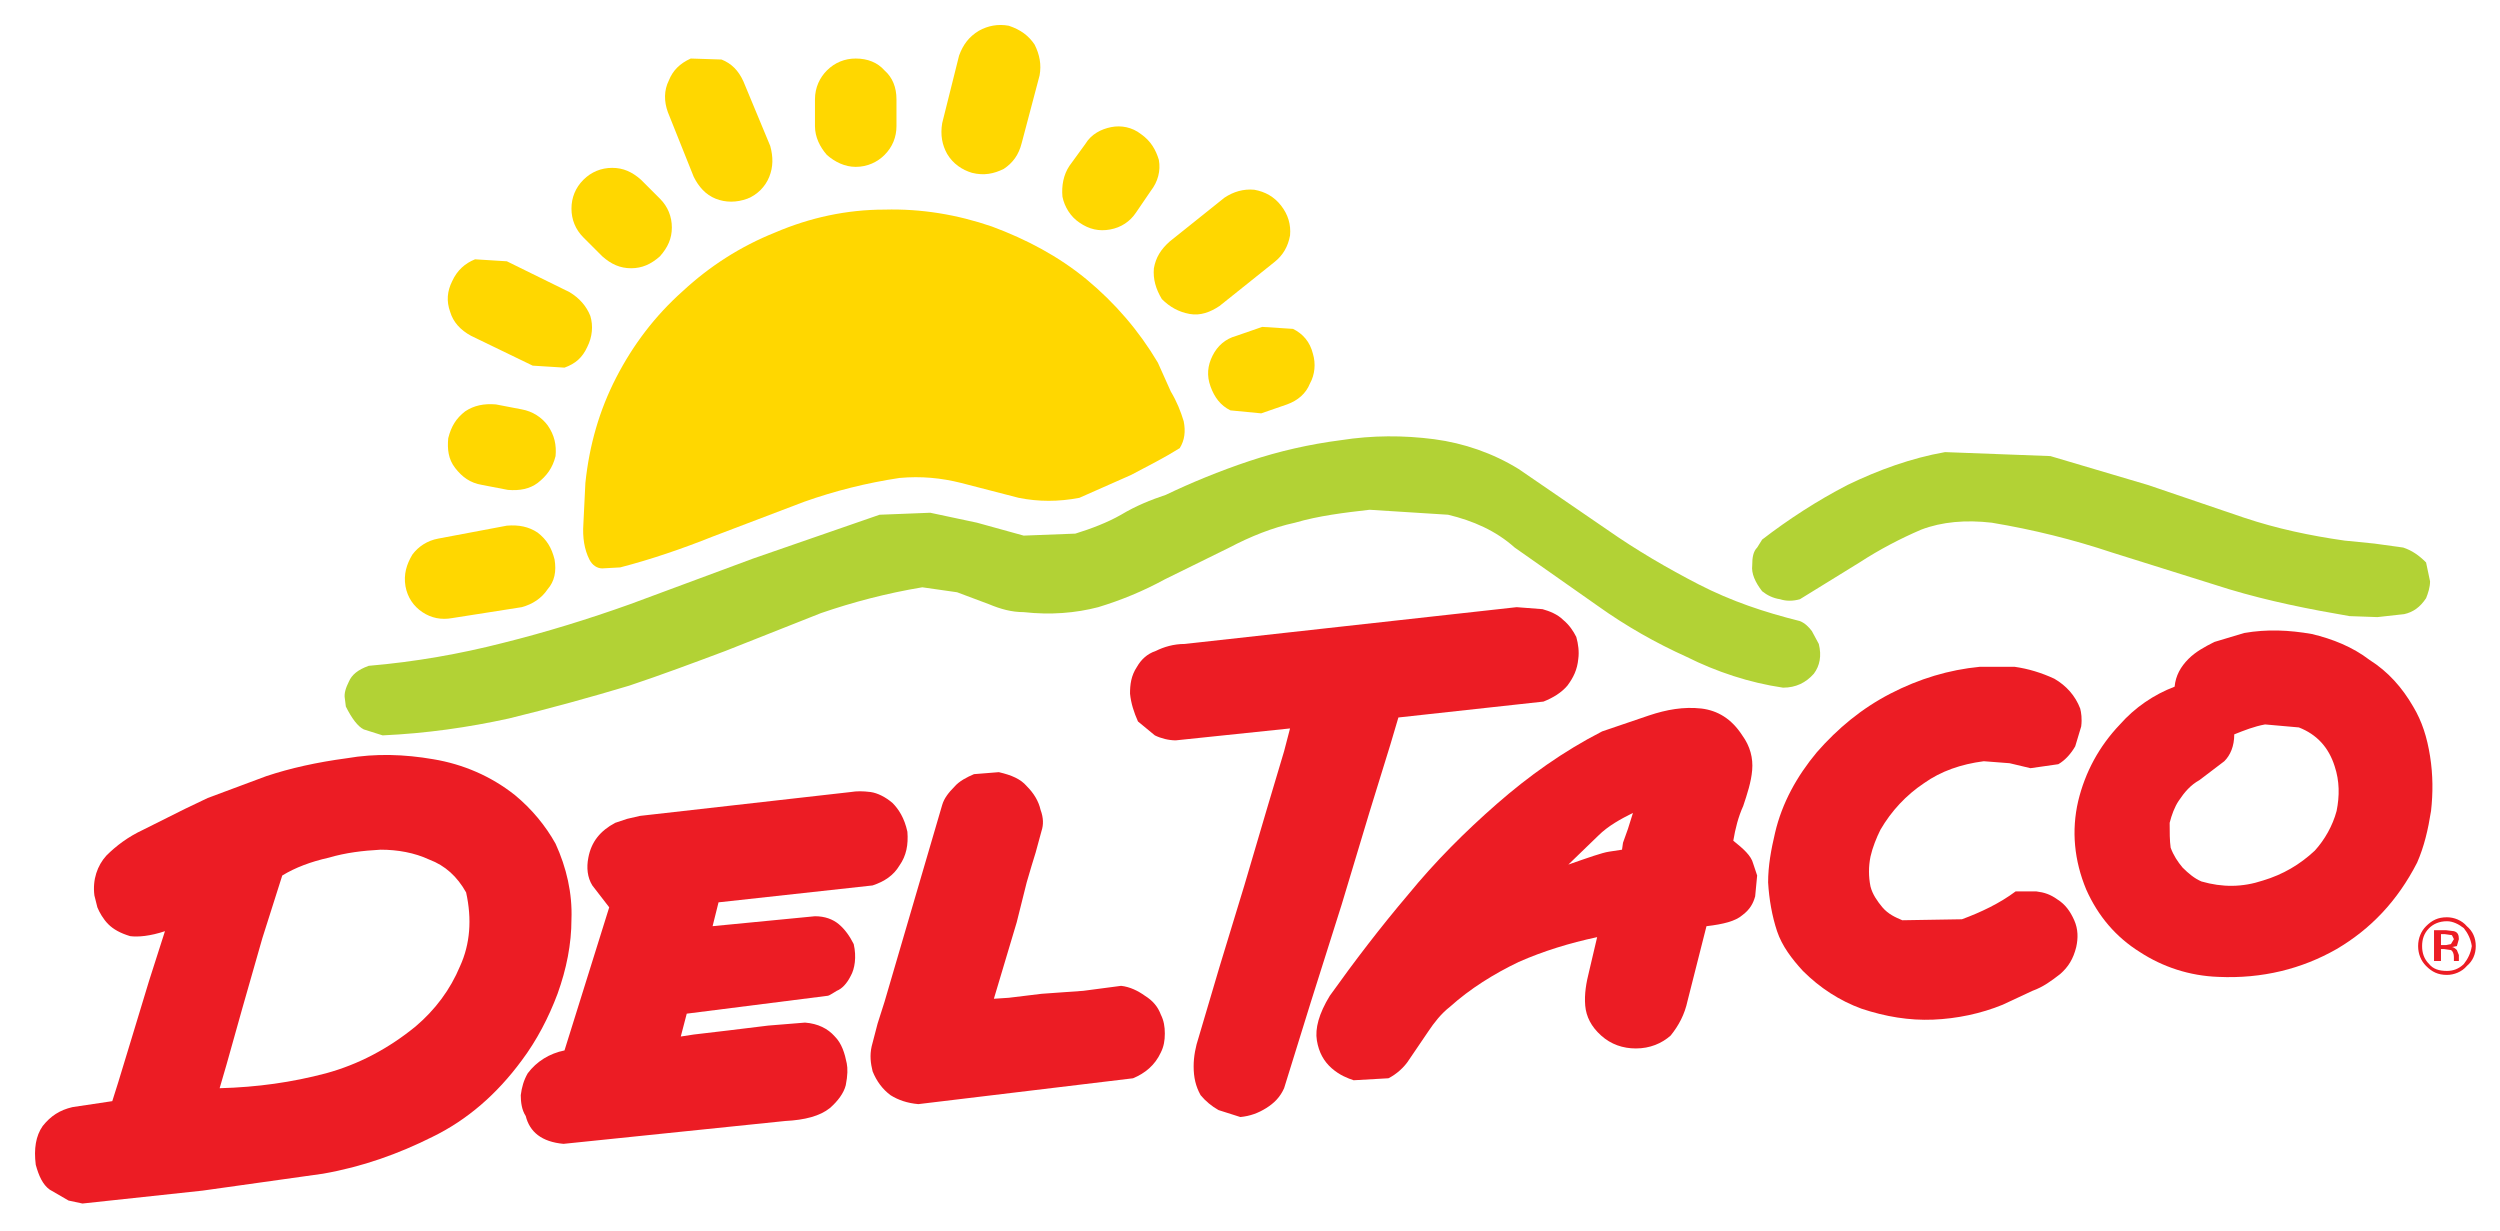
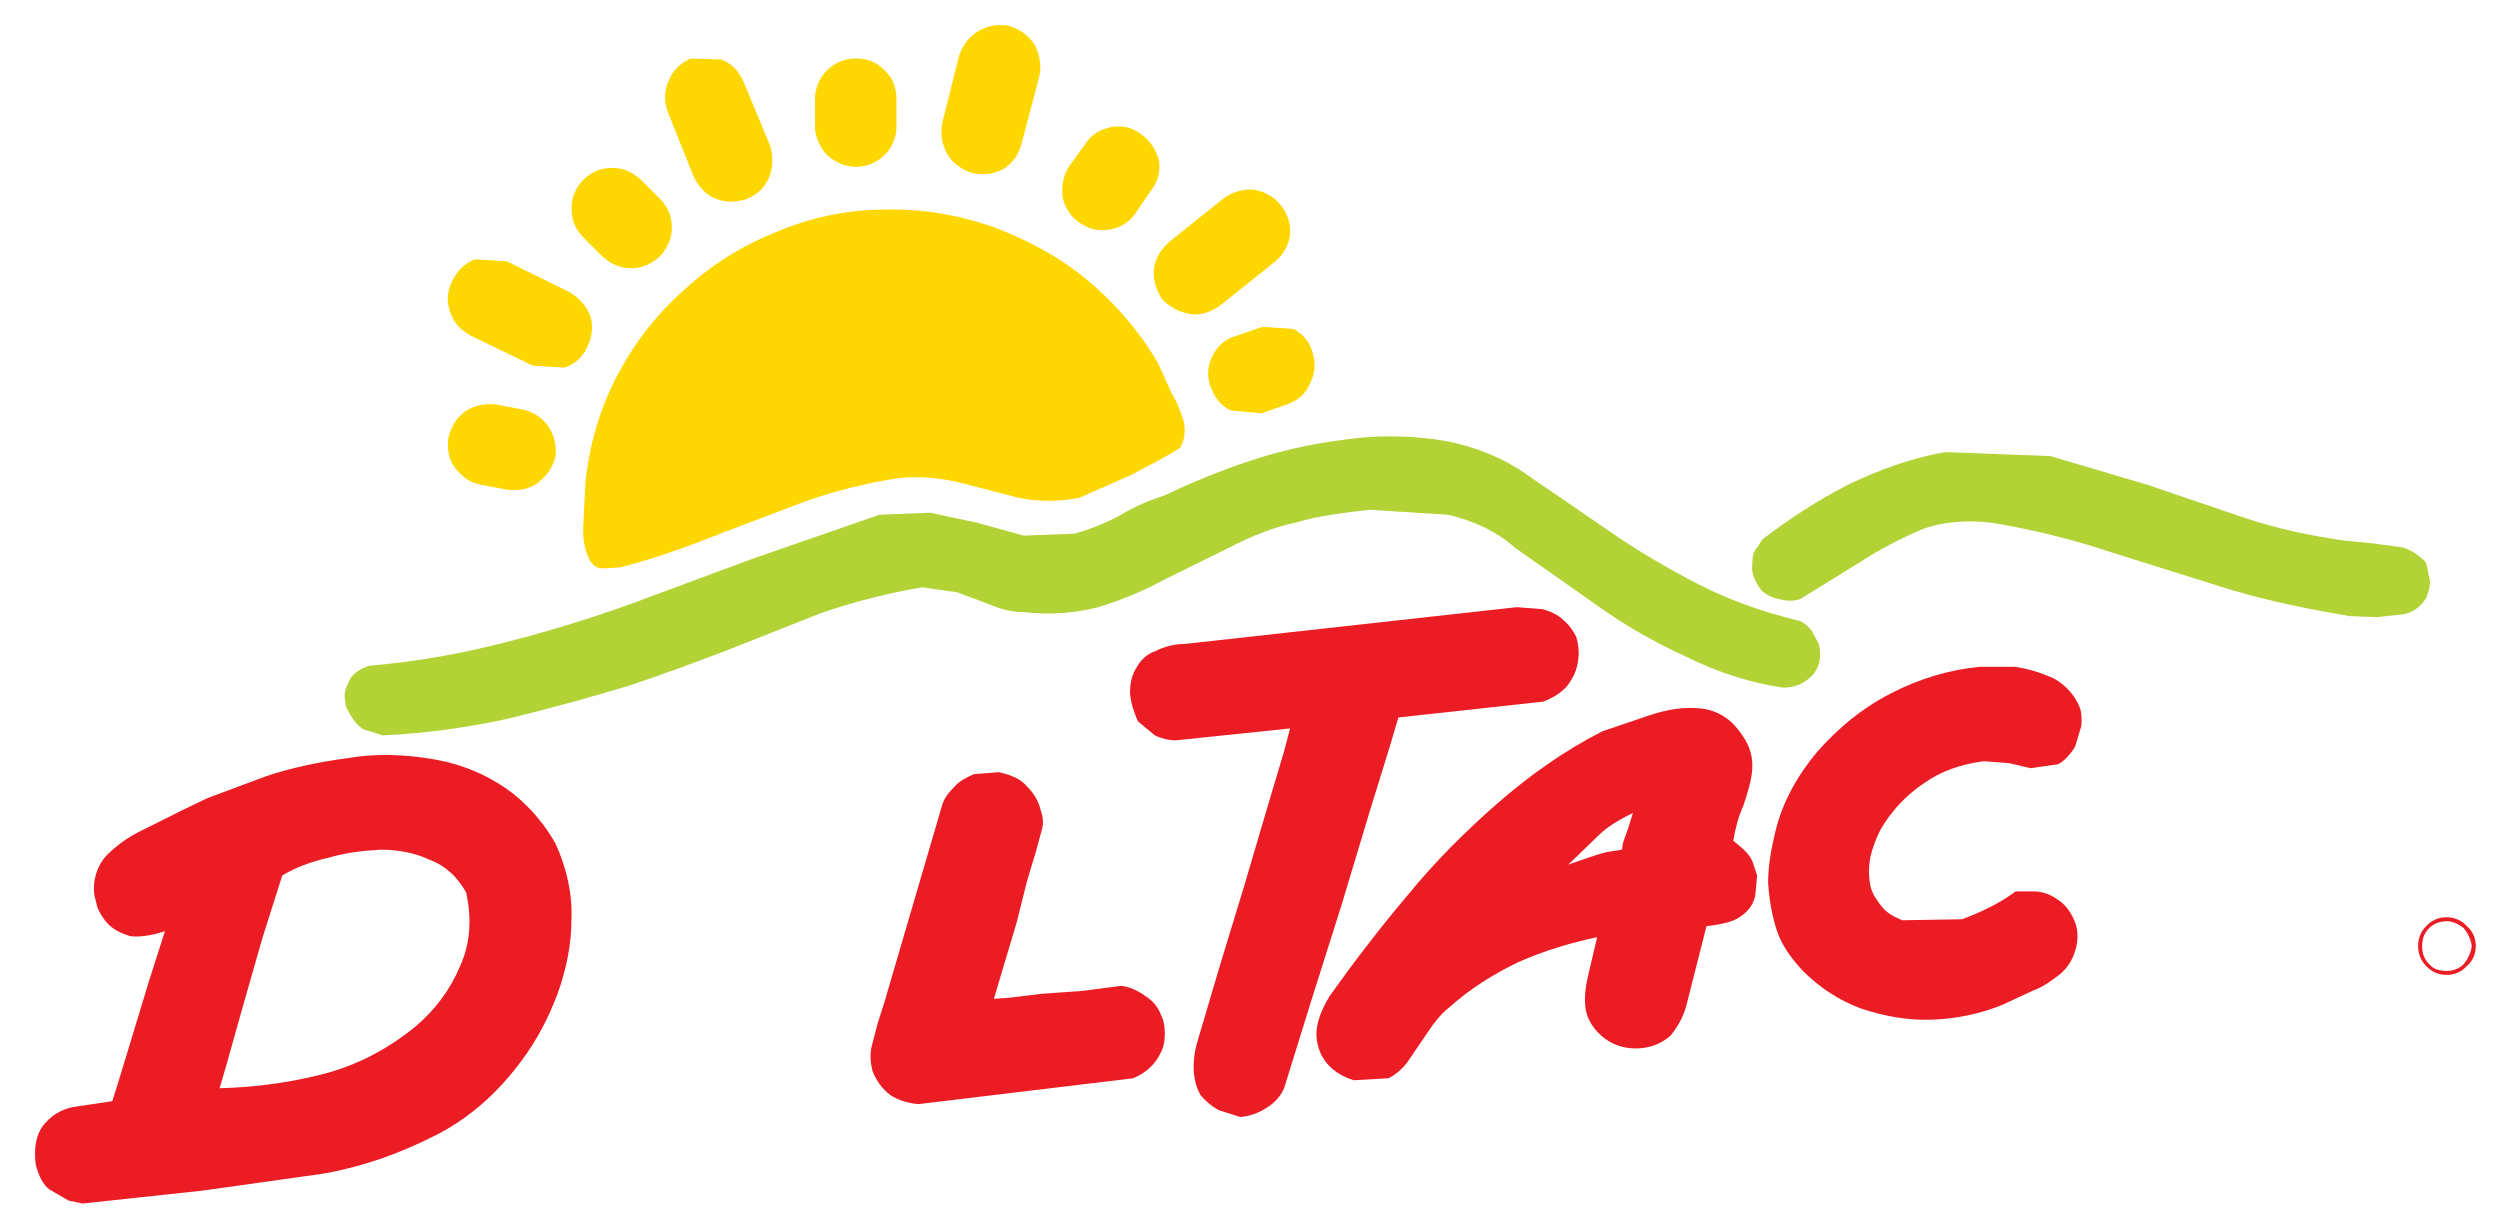
<svg xmlns="http://www.w3.org/2000/svg" version="1.1" id="Layer_1" x="0px" y="0px" width="299.334px" height="147.333px" viewBox="0 0 299.334 147.333" enable-background="new 0 0 299.334 147.333" xml:space="preserve">
  <g>
    <g>
      <g>
        <path fill="#B2D235" d="M192.425,63.417l-10.592-7.26c-3.094-1.904-6.545-3.094-10.115-3.57     c-3.688-0.476-7.379-0.476-11.186,0.119c-3.689,0.476-7.379,1.309-10.949,2.499s-7.021,2.618-9.997,4.046     c-1.785,0.595-3.57,1.309-5.355,2.38c-1.666,0.952-3.57,1.666-5.474,2.261l-6.188,0.238l-5.593-1.547l-5.593-1.19l-6.069,0.238     l-15.114,5.236l-14.756,5.474c-4.998,1.785-9.996,3.332-15.232,4.641c-5.118,1.31-10.473,2.262-16.065,2.738     c-1.309,0.475-2.023,1.07-2.38,1.903c-0.357,0.714-0.595,1.428-0.476,2.023l0.119,0.951c0.714,1.429,1.428,2.381,2.143,2.737     l2.261,0.715c5.236-0.238,10.234-0.953,15.114-2.023c4.878-1.19,9.639-2.5,14.398-3.927c3.928-1.31,7.735-2.738,11.544-4.165     l11.424-4.523c3.808-1.309,7.854-2.379,12.138-3.093l4.165,0.595l3.809,1.428c1.428,0.595,2.737,0.952,4.165,0.952     c3.213,0.356,6.188,0.118,8.925-0.595c2.737-0.833,5.355-1.904,7.973-3.332l7.735-3.808c2.499-1.309,5.117-2.38,7.854-2.975     c2.856-0.833,5.831-1.19,8.925-1.547l9.401,0.595c2.976,0.713,5.712,1.903,7.974,3.927l9.996,7.021     c3.332,2.38,6.901,4.403,10.592,6.069c3.569,1.785,7.496,3.094,11.543,3.689c1.547,0,2.737-0.596,3.688-1.666     c0.714-0.951,0.952-2.142,0.596-3.569l-0.834-1.547c-0.356-0.477-0.833-0.953-1.428-1.19c-4.284-1.071-8.211-2.381-12.138-4.403     C199.684,68.057,195.995,65.915,192.425,63.417z" />
      </g>
    </g>
    <g>
      <g>
        <path fill="#B2D235" d="M213.131,71.747c0.715,0.237,1.548,0.237,2.38,0l7.14-4.403c2.381-1.547,4.88-2.856,7.379-3.927     c2.5-0.953,5.355-1.19,8.45-0.833c4.997,0.833,9.757,2.023,14.398,3.57l14.042,4.403c4.76,1.427,9.521,2.38,14.4,3.213     l3.332,0.118l3.213-0.356c1.07-0.238,1.903-0.833,2.617-1.904c0.238-0.595,0.477-1.309,0.477-2.023l-0.477-2.261     c-0.832-0.833-1.665-1.428-2.737-1.785l-3.45-0.476l-3.57-0.357c-4.165-0.595-8.093-1.427-12.02-2.737l-11.544-3.927     L245.5,54.609l-12.614-0.476c-4.047,0.714-7.974,2.142-11.662,3.927c-3.689,1.904-7.141,4.165-10.235,6.545l-0.595,0.952     c-0.476,0.476-0.595,1.19-0.595,2.142c-0.119,0.953,0.356,2.023,1.189,3.094C211.584,71.27,212.299,71.627,213.131,71.747z" />
      </g>
    </g>
    <g>
      <g>
        <path fill="#FFD700" d="M92.819,27.834c-4.165,1.667-7.854,4.046-11.067,7.021c-3.333,2.975-5.95,6.426-7.973,10.353     c-2.023,3.927-3.213,8.093-3.689,12.614l-0.238,4.879c-0.119,1.666,0.119,3.094,0.714,4.284c0.357,0.713,0.952,1.071,1.547,1.071     l2.142-0.119c3.689-0.952,7.498-2.261,11.068-3.689l10.948-4.165c3.689-1.309,7.498-2.261,11.424-2.856     c2.618-0.238,4.999,0,7.378,0.595l6.902,1.785c2.38,0.476,4.76,0.476,7.259,0l6.188-2.737c2.023-1.071,3.927-2.023,5.832-3.213     c0.595-0.952,0.713-2.023,0.476-3.213c-0.357-1.19-0.833-2.38-1.547-3.57l-1.547-3.451c-2.261-3.808-5.117-7.14-8.568-9.996     c-3.332-2.737-7.14-4.76-11.305-6.307c-4.166-1.429-8.449-2.143-12.853-2.023C101.388,25.097,96.984,26.049,92.819,27.834z" />
      </g>
    </g>
    <g>
      <g>
        <path fill="#FFD700" d="M152.559,31.404c1.07-0.833,1.665-1.903,1.903-3.212c0.12-1.309-0.238-2.5-1.07-3.57     c-0.833-1.071-1.904-1.666-3.213-1.904c-1.309-0.119-2.499,0.238-3.57,0.952l-6.545,5.236c-1.071,0.952-1.667,1.904-1.904,3.213     c-0.119,1.309,0.238,2.499,0.952,3.689c0.952,0.952,2.023,1.547,3.332,1.785c1.309,0.238,2.499-0.238,3.57-0.952L152.559,31.404z     " />
      </g>
    </g>
    <g>
      <g>
        <path fill="#FFD700" d="M156.843,45.923c0.595-1.071,0.714-2.38,0.356-3.57c-0.356-1.428-1.19-2.38-2.38-2.975l-3.688-0.238     l-3.095,1.072c-1.309,0.356-2.261,1.19-2.856,2.38c-0.595,1.19-0.714,2.38-0.238,3.688c0.477,1.309,1.19,2.262,2.38,2.856     l3.689,0.357l3.094-1.071C155.414,47.946,156.367,47.113,156.843,45.923z" />
      </g>
    </g>
    <g>
      <g>
        <path fill="#FFD700" d="M80.443,27.239c0-1.309-0.476-2.499-1.428-3.451l-2.261-2.261c-1.071-0.952-2.142-1.428-3.451-1.428     s-2.499,0.477-3.451,1.428c-0.952,0.952-1.428,2.142-1.428,3.451s0.476,2.499,1.428,3.451l2.261,2.261     c1.071,0.952,2.142,1.428,3.451,1.428c1.31,0,2.38-0.476,3.451-1.428C79.967,29.619,80.443,28.548,80.443,27.239z" />
      </g>
    </g>
    <g>
      <g>
        <path fill="#FFD700" d="M62.473,49.017l-3.094-0.595c-1.428-0.119-2.618,0.119-3.689,0.833c-1.071,0.833-1.666,1.785-2.022,3.213     c-0.119,1.309,0,2.499,0.833,3.57c0.833,1.071,1.785,1.785,3.213,2.023l3.094,0.595c1.428,0.119,2.618-0.119,3.57-0.833     c1.071-0.833,1.785-1.785,2.142-3.213c0.119-1.308-0.119-2.499-0.952-3.688C64.854,49.969,63.783,49.254,62.473,49.017z" />
      </g>
    </g>
    <g>
      <g>
        <path fill="#FFD700" d="M60.688,31.286l-3.809-0.238c-1.19,0.476-2.142,1.309-2.737,2.618c-0.595,1.19-0.714,2.38-0.238,3.688     c0.357,1.19,1.19,2.143,2.5,2.857l7.378,3.57l3.808,0.238c1.309-0.476,2.142-1.19,2.737-2.5c0.595-1.19,0.714-2.499,0.357-3.688     c-0.476-1.19-1.309-2.142-2.5-2.856L60.688,31.286z" />
      </g>
    </g>
    <g>
      <g>
        <path fill="#FFD700" d="M107.338,11.888c0-1.428-0.477-2.618-1.429-3.451c-0.833-0.952-2.023-1.428-3.451-1.428     c-1.309,0-2.499,0.477-3.451,1.428c-0.833,0.833-1.428,2.023-1.428,3.451v3.213c0,1.309,0.595,2.499,1.428,3.451     c0.952,0.833,2.142,1.428,3.451,1.428c1.428,0,2.618-0.595,3.451-1.428c0.952-0.952,1.429-2.142,1.429-3.451V11.888z" />
      </g>
    </g>
    <g>
      <g>
        <path fill="#FFD700" d="M89.011,9.746c-0.595-1.31-1.428-2.143-2.618-2.619l-3.689-0.119c-1.309,0.595-2.142,1.428-2.618,2.619     c-0.595,1.19-0.595,2.499-0.119,3.808l3.094,7.735c0.595,1.19,1.428,2.142,2.618,2.618c1.19,0.476,2.5,0.476,3.809,0     c1.19-0.476,2.142-1.428,2.618-2.618c0.476-1.19,0.476-2.38,0.119-3.689L89.011,9.746z" />
      </g>
    </g>
    <g>
      <g>
        <path fill="#FFD700" d="M124.474,9.032c0.237-1.309,0-2.499-0.595-3.689c-0.714-1.071-1.666-1.785-3.094-2.261     c-1.309-0.238-2.499,0-3.57,0.595c-1.19,0.714-1.904,1.666-2.38,2.975l-2.023,8.092c-0.238,1.428,0,2.618,0.595,3.689     c0.714,1.19,1.785,1.904,2.975,2.261c1.428,0.357,2.618,0.119,3.809-0.476c1.071-0.714,1.785-1.666,2.142-3.094L124.474,9.032z" />
      </g>
    </g>
    <g>
      <g>
        <path fill="#FFD700" d="M136.017,25.454l1.785-2.618c0.833-1.071,1.19-2.38,0.953-3.689c-0.357-1.19-0.953-2.261-2.143-3.094     c-1.071-0.833-2.38-1.071-3.57-0.833c-1.19,0.237-2.38,0.833-3.094,2.022l-1.904,2.619c-0.714,1.071-0.952,2.38-0.833,3.689     c0.238,1.19,0.952,2.38,2.023,3.094c1.19,0.833,2.38,1.071,3.689,0.833C134.232,27.239,135.303,26.525,136.017,25.454z" />
      </g>
    </g>
    <g>
      <g>
-         <path fill="#FFD700" d="M52.477,64.487c-1.309,0.237-2.38,0.952-3.094,1.904c-0.714,1.19-1.071,2.38-0.833,3.808     c0.238,1.309,0.952,2.38,2.023,3.094c1.071,0.713,2.261,0.951,3.57,0.713l8.33-1.308c1.31-0.357,2.38-1.071,3.094-2.142     c0.833-0.953,1.071-2.143,0.833-3.57c-0.357-1.428-0.952-2.38-2.023-3.213c-1.071-0.714-2.261-0.952-3.689-0.833L52.477,64.487z" />
-       </g>
+         </g>
    </g>
    <g>
      <g>
        <path fill="#EC1C24" d="M208.608,88.05c-1.309-2.023-2.975-2.976-4.878-3.214c-2.143-0.238-4.166,0.119-6.308,0.834l-5.593,1.903     c-4.642,2.38-8.807,5.355-12.615,8.687c-3.808,3.332-7.377,6.902-10.591,10.83c-3.332,3.927-6.427,7.973-9.401,12.138     c-1.309,2.143-1.785,3.928-1.547,5.355s0.833,2.499,1.785,3.333c0.951,0.832,1.903,1.189,2.618,1.427l4.165-0.237     c0.952-0.477,1.903-1.31,2.498-2.262l2.262-3.331c0.714-1.072,1.547-2.143,2.618-2.976c2.381-2.142,5.236-3.927,8.211-5.355     c2.975-1.31,6.069-2.261,9.401-2.975l-0.951,4.045c-0.358,1.429-0.596,2.738-0.477,4.165c0.118,1.311,0.713,2.5,1.903,3.57     c1.19,1.071,2.618,1.548,4.165,1.548c1.667,0,3.095-0.595,4.165-1.548c0.953-1.189,1.667-2.498,2.023-4.165l2.262-8.925     c2.023-0.237,3.45-0.596,4.283-1.309c0.952-0.714,1.31-1.429,1.547-2.262l0.238-2.499l-0.476-1.428     c-0.238-0.952-1.189-1.785-2.38-2.737c0.237-1.428,0.596-2.856,1.19-4.165c0.476-1.428,0.951-2.856,1.07-4.283     C209.918,90.787,209.561,89.359,208.608,88.05z M195.519,97.333l-0.596,1.903l-0.595,1.666l-0.118,0.834l-1.547,0.236     c-0.833,0.12-2.5,0.715-4.88,1.548l3.57-3.451C192.543,98.878,194.09,98.045,195.519,97.333z" />
      </g>
    </g>
    <g>
      <g>
        <path fill="#EC1C24" d="M295.362,115.658c0.714-0.595,1.07-1.427,1.07-2.38c0-0.952-0.356-1.785-1.07-2.38     c-0.595-0.714-1.547-1.07-2.38-1.07c-1.072,0-1.785,0.356-2.5,1.07c-0.595,0.595-0.952,1.428-0.952,2.38     c0,0.953,0.357,1.785,0.952,2.38c0.715,0.715,1.428,1.071,2.5,1.071C293.815,116.729,294.768,116.373,295.362,115.658z      M295.006,111.136c0.475,0.595,0.832,1.31,0.951,2.142c-0.119,0.833-0.477,1.548-0.951,2.143     c-0.596,0.596-1.311,0.832-2.023,0.832c-0.952,0-1.667-0.236-2.143-0.832c-0.595-0.595-0.833-1.31-0.833-2.143     c0-0.832,0.238-1.547,0.833-2.142c0.476-0.476,1.19-0.834,2.143-0.834C293.695,110.302,294.41,110.661,295.006,111.136z" />
-         <path fill="#EC1C24" d="M292.268,113.635h0.357l0.832,0.119c0.238,0.118,0.358,0.477,0.358,0.833v0.476h0.595v-0.237v-0.238     v-0.238l-0.238-0.595c-0.119-0.119-0.356-0.356-0.595-0.356l0.595-0.12l0.238-0.832c0-0.477-0.119-0.833-0.595-0.953     l-0.953-0.118h-1.427v3.688h0.832V113.635z M292.268,111.851h0.477l0.833,0.118l0.238,0.477l-0.358,0.595l-0.595,0.119h-0.595     V111.851z" />
      </g>
    </g>
    <g>
      <g>
-         <path fill="#EC1C24" d="M108.646,99.592c-0.356-1.665-1.071-2.736-1.785-3.45c-0.833-0.715-1.785-1.19-2.618-1.31     c-0.953-0.119-1.666-0.119-2.38,0l-25.229,2.856l-1.547,0.356l-1.428,0.477c-1.785,0.952-2.856,2.261-3.213,4.165     c-0.238,1.19-0.119,2.38,0.476,3.332l2.022,2.618l-5.355,17.136c-1.785,0.358-3.332,1.31-4.403,2.738     c-0.476,0.832-0.714,1.665-0.833,2.617c0,0.833,0.119,1.785,0.595,2.5c0.476,1.903,1.904,3.093,4.522,3.331l26.538-2.736     c2.38-0.12,4.165-0.595,5.355-1.547c0.952-0.833,1.666-1.785,1.904-2.738c0.237-1.189,0.237-2.021,0.119-2.617     c-0.238-1.189-0.595-2.38-1.428-3.213c-0.833-0.952-2.023-1.547-3.57-1.667l-4.403,0.357l-4.878,0.595l-4.047,0.477l-1.547,0.238     l0.714-2.737l16.898-2.143c0.119,0,0.477-0.237,1.071-0.595c0.595-0.237,1.19-0.832,1.666-1.785     c0.476-0.832,0.714-2.261,0.357-3.808c-0.476-0.953-1.071-1.785-1.785-2.38c-0.714-0.595-1.666-0.953-2.856-0.953l-12.257,1.19     l0.713-2.855l18.445-2.023c1.428-0.477,2.5-1.19,3.213-2.38C108.528,102.449,108.765,101.14,108.646,99.592z" />
-       </g>
+         </g>
    </g>
    <g>
      <g>
        <path fill="#EC1C24" d="M123.998,102.092l0.713-2.618c0.238-0.714,0.238-1.547-0.118-2.499c-0.238-1.071-0.833-2.023-1.667-2.856     c-0.714-0.833-1.785-1.309-3.332-1.666l-2.975,0.238c-0.833,0.356-1.785,0.833-2.38,1.547c-0.595,0.595-1.19,1.31-1.428,2.143     l-6.902,23.563l-0.833,2.618l-0.713,2.736c-0.238,1.07-0.119,2.023,0.118,2.976c0.477,1.189,1.19,2.142,2.143,2.855     c0.952,0.595,2.022,0.953,3.332,1.071l25.705-3.094c1.428-0.595,2.618-1.548,3.332-3.095c0.357-0.714,0.476-1.428,0.476-2.261     s-0.119-1.548-0.476-2.261c-0.357-0.952-0.952-1.667-1.904-2.262c-0.833-0.595-1.785-1.07-2.856-1.19l-4.522,0.596l-4.999,0.357     l-3.927,0.476L119,119.585l2.737-9.163l1.19-4.76l0.595-2.023L123.998,102.092z" />
      </g>
    </g>
    <g>
      <g>
        <path fill="#EC1C24" d="M184.689,72.937l-3.095-0.238l-39.746,4.404c-1.309,0-2.5,0.356-3.452,0.833     c-1.071,0.356-1.785,1.07-2.261,1.903c-0.714,1.071-0.833,2.142-0.833,3.213c0.119,1.19,0.476,2.261,0.952,3.332l2.023,1.667     c0.714,0.356,1.666,0.595,2.499,0.595l13.685-1.428l-0.713,2.736l-2.023,6.783l-2.737,9.282l-2.975,9.759l-2.499,8.448     c-0.357,1.071-0.595,2.262-0.595,3.452c0,1.309,0.238,2.38,0.833,3.45c0.595,0.715,1.309,1.31,2.143,1.785l2.618,0.833     c1.19-0.118,2.142-0.476,3.095-1.07c0.951-0.595,1.665-1.31,2.142-2.38l3.213-10.354l3.688-11.662l3.332-11.068l2.5-8.092     l0.952-3.214l17.373-1.903c1.19-0.477,2.143-1.071,2.857-1.903c0.713-0.953,1.189-1.905,1.309-3.214     c0.119-0.833,0-1.784-0.238-2.618c-0.357-0.713-0.833-1.428-1.547-2.023C186.475,73.532,185.522,73.174,184.689,72.937z" />
      </g>
    </g>
    <g>
      <g>
        <path fill="#EC1C24" d="M248.475,89.359l0.715-2.38c0.118-0.952,0-1.667-0.12-2.143c-0.595-1.547-1.665-2.736-3.094-3.569     c-1.546-0.715-3.095-1.19-4.76-1.429h-4.165c-3.689,0.356-7.26,1.429-10.71,3.213c-3.452,1.785-6.308,4.166-8.807,7.021     c-2.381,2.857-4.165,6.07-4.999,9.641c-0.475,2.023-0.832,3.927-0.832,5.95c0.119,2.023,0.476,4.045,1.07,5.83     c0.596,1.785,1.785,3.333,3.095,4.76c2.022,2.023,4.402,3.57,7.021,4.523c2.856,0.952,5.712,1.427,8.568,1.309     s5.712-0.714,8.331-1.785l3.569-1.666c1.309-0.476,2.262-1.19,3.332-2.022c0.952-0.833,1.547-1.785,1.905-3.213     c0.236-1.072,0.236-2.143-0.238-3.214c-0.477-1.071-1.072-1.903-2.023-2.498c-0.833-0.596-1.547-0.834-2.499-0.953h-2.5     c-1.903,1.428-4.165,2.499-6.425,3.333l-7.141,0.118c-0.833-0.356-1.666-0.714-2.38-1.547c-0.595-0.715-1.19-1.547-1.428-2.5     c-0.238-1.189-0.238-2.38,0-3.569c0.237-1.07,0.713-2.261,1.189-3.213c1.309-2.261,3.094-4.165,5.235-5.593     c2.023-1.429,4.403-2.262,7.141-2.618l3.095,0.238l2.498,0.595l3.332-0.477C247.284,91.025,247.999,90.192,248.475,89.359z" />
      </g>
    </g>
    <g>
      <g>
        <path fill="#EC1C24" d="M66.52,101.021c-1.19-2.143-2.856-4.165-4.879-5.831c-2.856-2.261-6.188-3.689-9.758-4.284     c-3.451-0.596-6.903-0.714-10.354-0.119c-3.57,0.476-6.783,1.19-9.64,2.143l-7.021,2.618l-2.737,1.309l-4.998,2.499     c-1.785,0.832-3.213,1.904-4.403,3.094c-1.072,1.19-1.667,2.856-1.428,4.761l0.356,1.428c0.238,0.595,0.714,1.429,1.31,2.023     c0.595,0.595,1.428,1.07,2.618,1.427c0.952,0.12,2.38,0,4.165-0.595l-1.904,5.95l-2.023,6.665l-1.666,5.474l-0.714,2.262     l-4.76,0.713c-1.546,0.357-2.618,1.072-3.57,2.262c-0.833,1.19-1.071,2.737-0.833,4.641c0.356,1.31,0.833,2.38,1.666,2.975     l2.261,1.311l1.666,0.356l14.399-1.547l14.399-2.023c4.76-0.833,9.044-2.38,13.09-4.403c4.165-2.023,7.735-5.117,10.71-9.163     c1.785-2.38,3.213-5.117,4.285-7.973c1.071-2.975,1.666-5.95,1.666-8.925C68.542,106.971,67.829,103.877,66.52,101.021z      M55.809,106.852c0.714,3.214,0.476,6.188-0.714,8.806c-1.19,2.856-2.975,5.236-5.355,7.26c-3.213,2.618-6.783,4.522-10.71,5.594     c-4.046,1.07-8.211,1.665-12.733,1.785l0.833-2.856l1.904-6.784l2.38-8.33l2.38-7.497c1.547-0.951,3.451-1.666,5.593-2.142     c2.023-0.595,4.046-0.833,6.188-0.951c2.023,0,4.046,0.356,5.832,1.189C53.31,103.639,54.738,104.948,55.809,106.852z" />
      </g>
    </g>
    <g>
      <g>
-         <path fill="#EC1C24" d="M288.936,84.598c-1.309-2.261-2.975-4.165-5.235-5.593c-2.023-1.547-4.403-2.499-6.903-3.094     c-2.736-0.477-5.354-0.595-8.092-0.12l-3.57,1.072c-1.189,0.595-2.26,1.189-3.094,2.022c-0.951,0.952-1.547,2.023-1.666,3.332     c-2.499,0.952-4.76,2.499-6.545,4.522c-2.499,2.618-4.165,5.712-4.999,9.163c-0.832,3.57-0.475,7.141,0.953,10.592     c1.427,3.212,3.57,5.712,6.426,7.497c2.736,1.785,5.95,2.855,9.401,2.975c5.235,0.238,9.996-0.951,14.161-3.332     c4.046-2.38,7.26-5.713,9.64-10.353c0.833-1.905,1.309-3.928,1.665-6.188c0.238-2.143,0.238-4.284-0.118-6.546     C290.603,88.288,290.007,86.383,288.936,84.598z M275.25,87.097c2.142,0.833,3.57,2.38,4.285,4.642     c0.595,1.785,0.595,3.57,0.237,5.355c-0.476,1.784-1.428,3.451-2.617,4.76c-1.785,1.666-3.809,2.856-6.188,3.57     c-2.5,0.833-4.88,0.833-7.379,0.118c-0.833-0.356-1.547-0.952-2.262-1.665c-0.595-0.715-1.07-1.429-1.427-2.38     c-0.119-0.834-0.119-1.905-0.119-2.976c0.238-0.951,0.595-1.904,1.071-2.618c0.713-1.071,1.428-1.903,2.498-2.499l2.976-2.261     c0.715-0.714,1.189-1.785,1.189-3.214c1.19-0.475,2.381-0.951,3.69-1.189L275.25,87.097z" />
-       </g>
+         </g>
    </g>
  </g>
</svg>